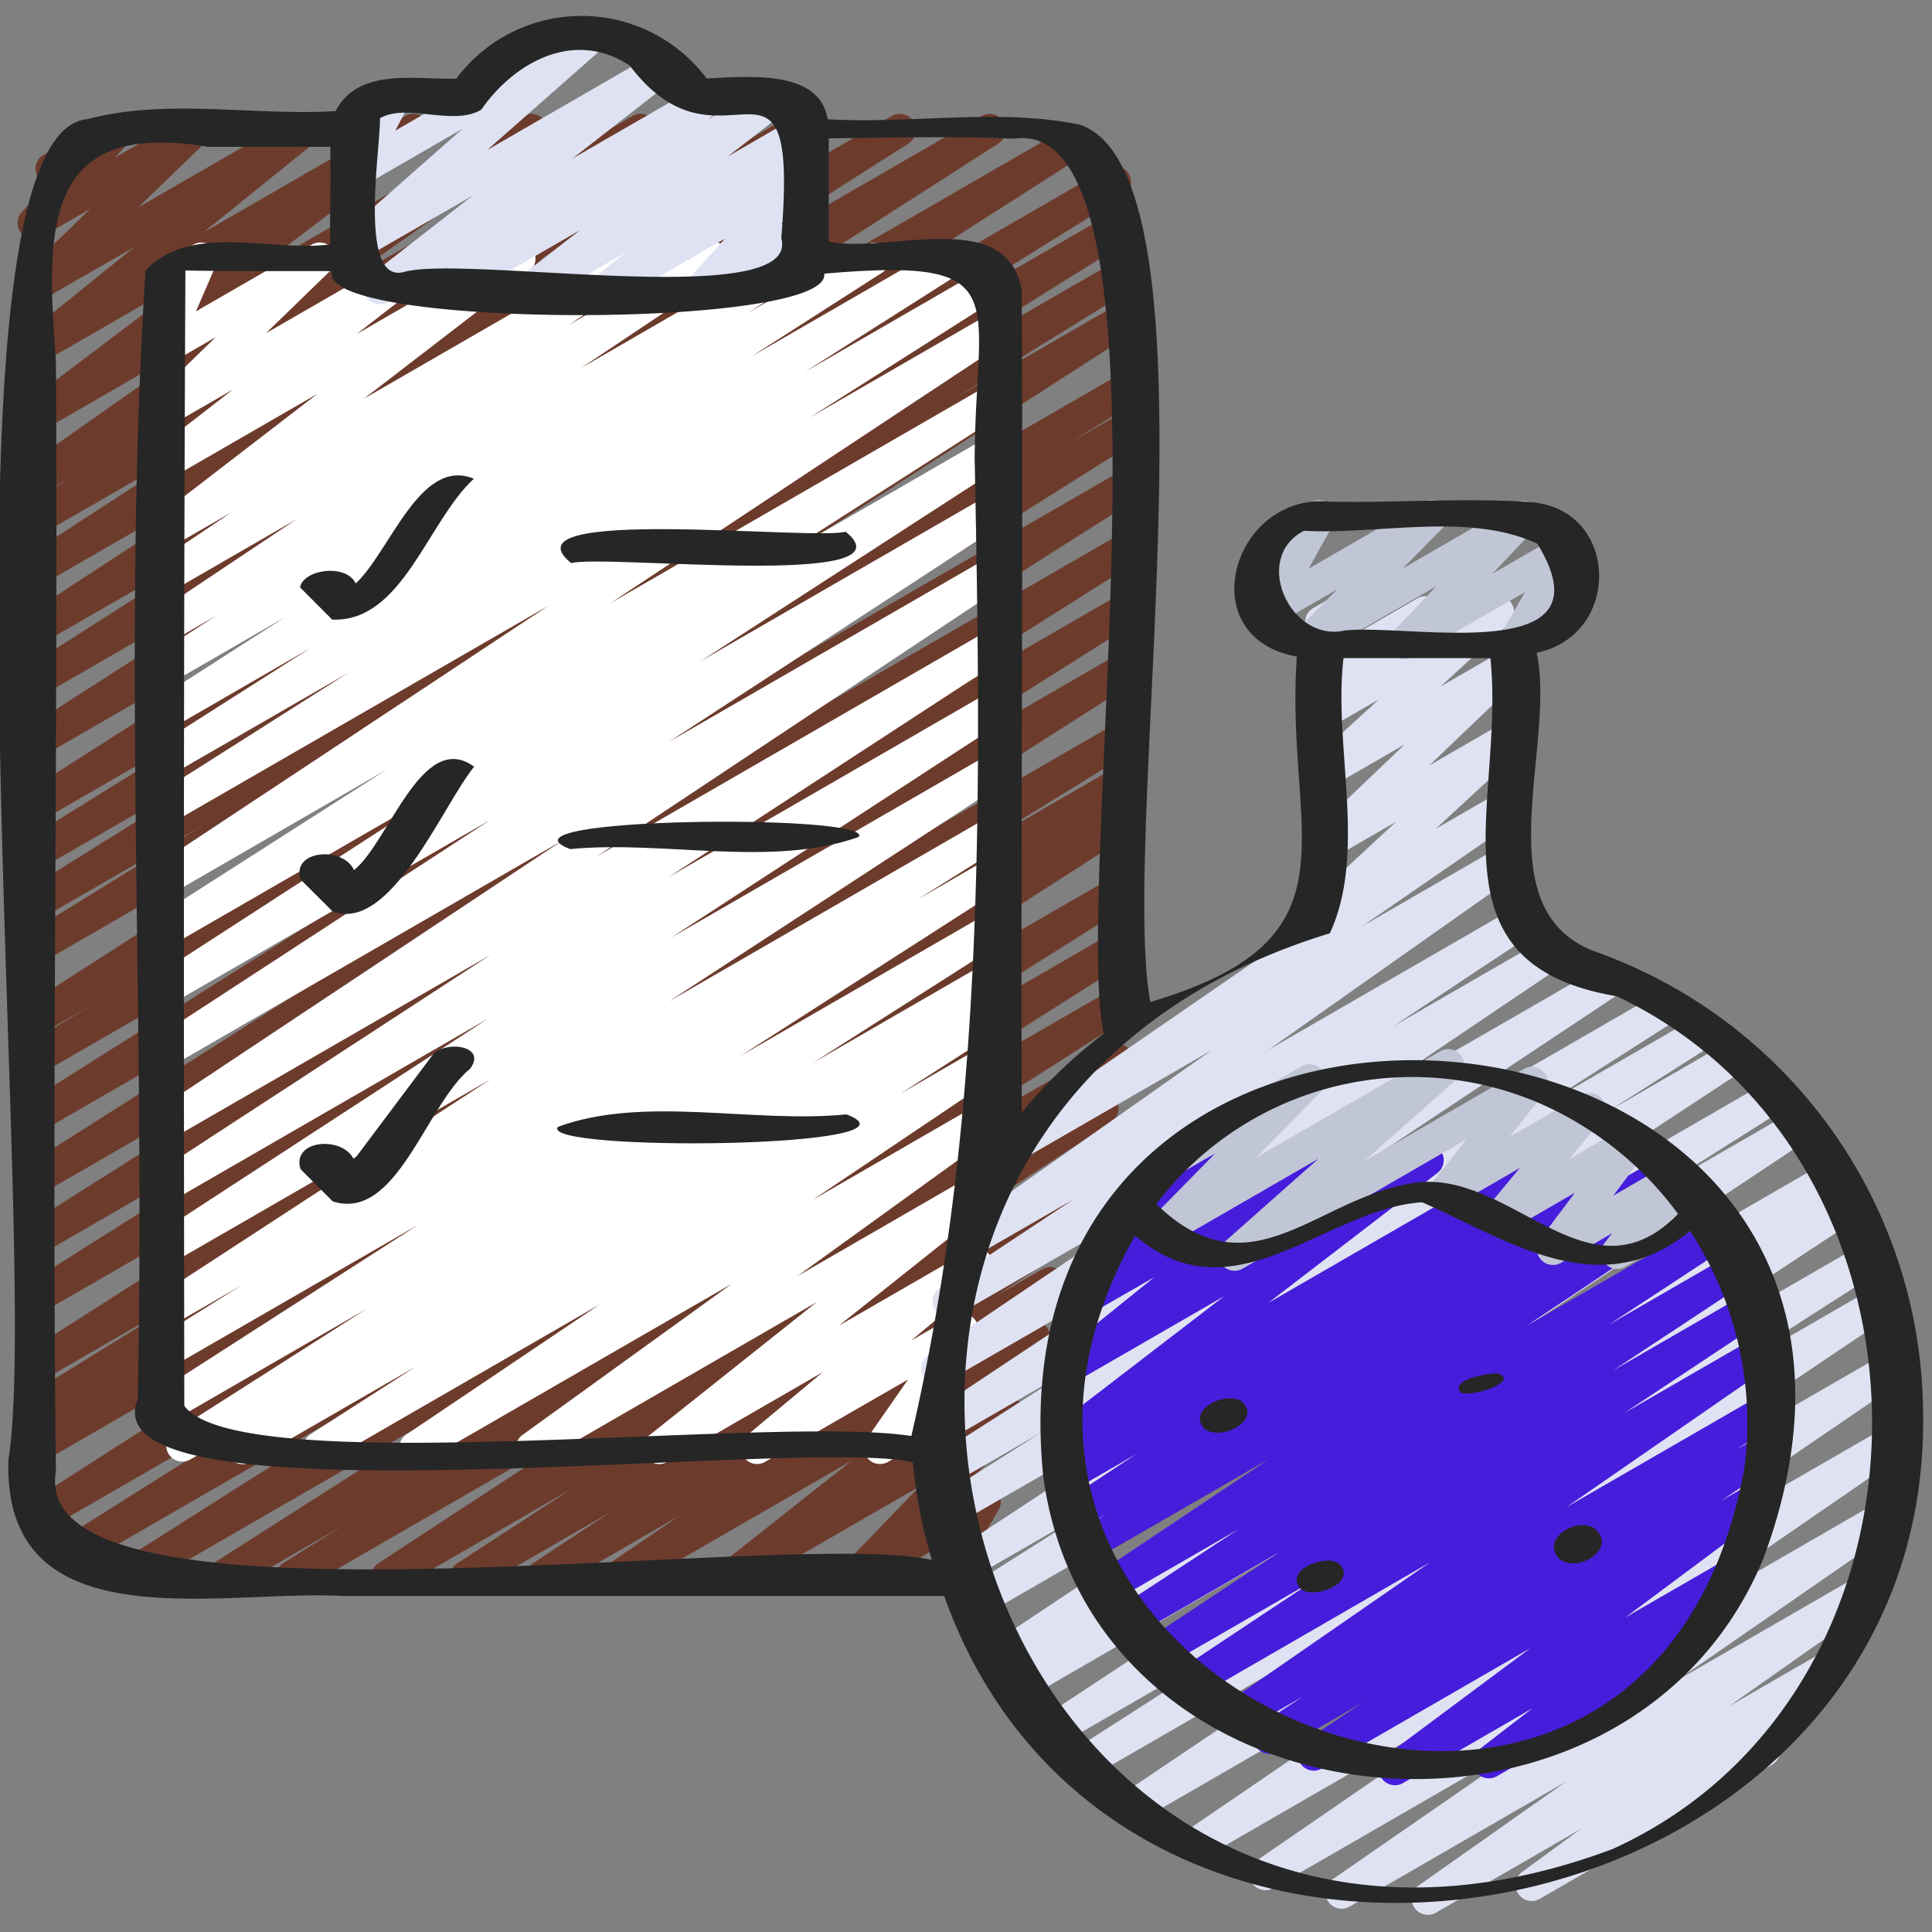
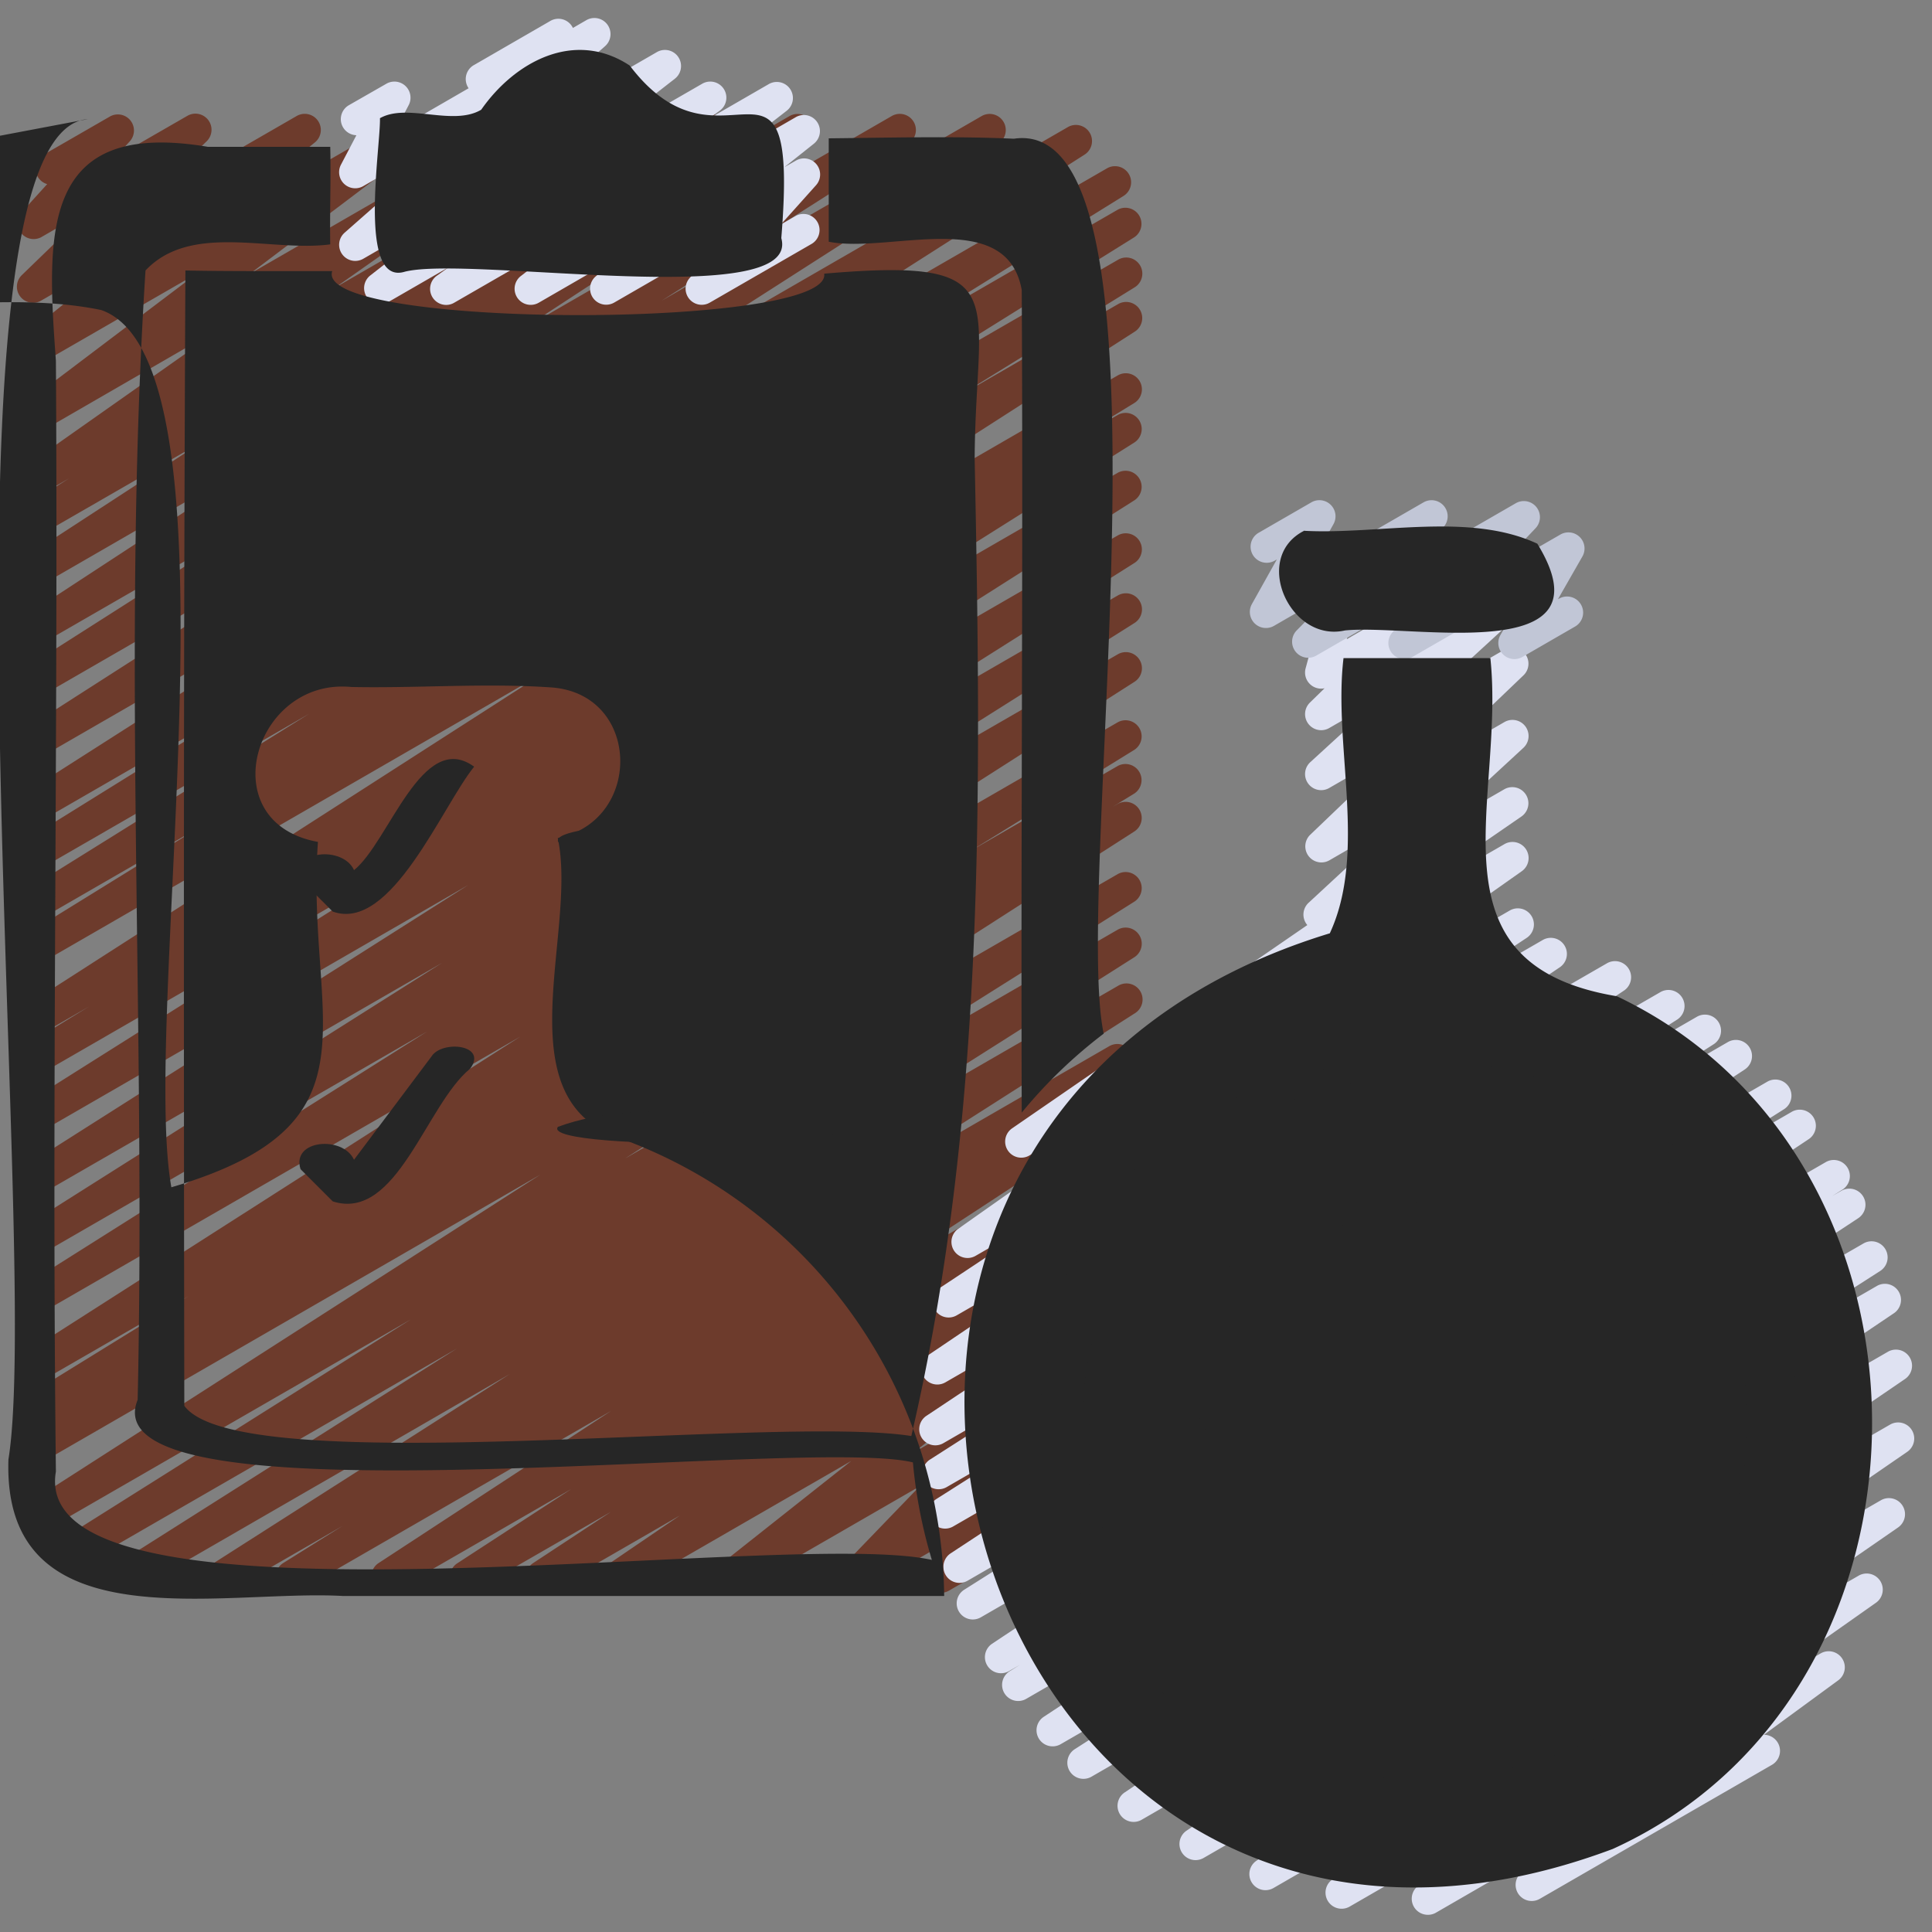
<svg xmlns="http://www.w3.org/2000/svg" id="Icons" viewBox="0 0 60 60">
  <rect x="0" y="0" width="60" height="60" fill="#808080" stroke="none" />
  <path d="m14.472 49.47a.5.5 0 0 1 -.273-.919l3.541-2.306-5.47 3.155a.5.5 0 0 1 -.524-.85l7.233-4.733-9.672 5.583a.5.5 0 0 1 -.516-.856l1.844-1.153-3.483 2.009a.5.5 0 0 1 -.519-.854l9.2-5.874-11.647 6.728a.5.5 0 0 1 -.518-.854l10.519-6.665-11.836 6.831a.5.5 0 0 1 -.517-.856l10.922-6.879-11.278 6.51a.5.5 0 0 1 -.521-.853l15.826-10.156-15.5 8.95a.5.5 0 0 1 -.51-.86l.668-.409-.158.091a.5.5 0 0 1 -.512-.858l5.075-3.133-4.566 2.634a.5.5 0 0 1 -.519-.854l15.4-9.848-14.881 8.589a.5.5 0 0 1 -.516-.855l12.5-7.89-11.984 6.918a.5.5 0 0 1 -.517-.853l12.97-8.2-12.453 7.185a.5.5 0 0 1 -.517-.855l13.782-8.747-13.265 7.659a.5.5 0 0 1 -.516-.856l12.174-7.674-11.658 6.73a.5.5 0 0 1 -.511-.859l1.994-1.223-1.483.855a.5.5 0 0 1 -.52-.853l16.2-10.408-15.68 9.053a.5.5 0 0 1 -.512-.858l5.5-3.4-4.988 2.88a.5.5 0 0 1 -.514-.856l8.834-5.506-8.318 4.8a.5.5 0 0 1 -.513-.858l7.368-4.578-6.857 3.959a.5.5 0 0 1 -.519-.854l13.508-8.625-12.989 7.499a.5.5 0 0 1 -.519-.854l11.585-7.427-11.066 6.389a.5.5 0 0 1 -.518-.854l7.672-4.89-7.154 4.126a.5.5 0 0 1 -.523-.851l8.775-5.739-8.252 4.764a.5.5 0 0 1 -.523-.852l5.6-3.648-5.077 2.926a.5.5 0 0 1 -.52-.854l1.38-.888-.86.5a.5.5 0 0 1 -.538-.841l6.38-4.492-5.842 3.375a.5.5 0 0 1 -.551-.832l5.38-4.068-4.829 2.783a.5.5 0 0 1 -.564-.821l3.47-2.8-2.906 1.672a.5.5 0 0 1 -.6-.792l2.12-2.053-1.52.877a.5.5 0 0 1 -.615-.766l.8-.882a.5.5 0 0 1 -.103-.918l2.049-1.18a.5.5 0 0 1 .619.77l-.456.5 2.24-1.29a.5.5 0 0 1 .6.792l-2.122 2.048 4.926-2.84a.5.5 0 0 1 .564.821l-3.47 2.803 6.282-3.624a.5.5 0 0 1 .552.831l-5.38 4.069 8.486-4.9a.5.5 0 0 1 .538.841l-6.38 4.49 9.238-5.331a.5.5 0 0 1 .521.853l-1.385.891 3.022-1.744a.5.5 0 0 1 .523.851l-5.593 3.649 7.792-4.5a.5.5 0 0 1 .524.85l-8.777 5.744 11.425-6.594a.5.5 0 0 1 .519.854l-7.674 4.887 9.949-5.741a.5.5 0 0 1 .52.853l-11.577 7.419 13.716-7.919a.5.5 0 0 1 .52.855l-13.518 8.63 14.237-8.218a.5.5 0 0 1 .513.857l-7.344 4.564 7.155-4.131a.5.5 0 0 1 .514.856l-8.837 5.51 8.327-4.808a.5.5 0 0 1 .512.859l-5.5 3.4 4.988-2.881a.5.5 0 0 1 .52.854l-16.205 10.41 15.686-9.056a.5.5 0 0 1 .511.859l-2.02 1.239 1.509-.87a.5.5 0 0 1 .516.855l-12.162 7.663 11.646-6.722a.5.5 0 0 1 .517.854l-13.782 8.75 13.265-7.658a.5.5 0 0 1 .517.855l-12.97 8.2 12.453-7.19a.5.5 0 0 1 .516.856l-12.5 7.889 11.983-6.918a.5.5 0 0 1 .519.854l-15.4 9.848 14.877-8.589a.5.5 0 0 1 .512.858l-5.075 3.133 4.563-2.634a.5.5 0 0 1 .51.859l-.669.41.159-.091a.5.5 0 0 1 .52.853l-15.825 10.162 15.31-8.838a.5.5 0 0 1 .516.855l-10.92 6.879 10.4-6.006a.5.5 0 0 1 .517.855l-10.51 6.663 10-5.773a.5.5 0 0 1 .519.855l-9.208 5.879 8.407-4.854a.5.5 0 0 1 .516.857l-1.849 1.156.881-.507a.5.5 0 0 1 .524.851l-7.235 4.734 6.09-3.516a.5.5 0 0 1 .523.852l-3.544 2.309 2.508-1.449a.5.5 0 0 1 .526.85l-2.425 1.6 1.407-.812a.5.5 0 0 1 .532.846l-2.183 1.484 1.151-.664a.5.5 0 0 1 .561.824l-4.049 3.2 2.758-1.592a.5.5 0 0 1 .609.781l-2.373 2.462.959-.553a.5.5 0 0 1 .682.686l-.7 1.2a.489.489 0 0 1 .146.16.5.5 0 0 1 -.182.683l-.806.464a.5.5 0 0 1 -.682-.685l.41-.7-2.4 1.384a.5.5 0 0 1 -.609-.78l2.372-2.458-5.613 3.239a.5.5 0 0 1 -.56-.824l4.05-3.205-6.98 4.029a.5.5 0 0 1 -.531-.845l2.187-1.489-4.043 2.334a.5.5 0 0 1 -.525-.849l2.429-1.6-4.252 2.449a.5.5 0 0 1 -.25.07z" fill="#6d3b2c" />
-   <path d="m7.534 45.471a.5.5 0 0 1 -.265-.924l.1-.064-1.469.848a.5.5 0 0 1 -.518-.854l6-3.826-6.102 3.526a.5.5 0 0 1 -.52-.854l8.231-5.288-7.711 4.451a.5.5 0 0 1 -.515-.856l2.728-1.711-2.213 1.281a.5.5 0 0 1 -.523-.851l10.476-6.83-9.953 5.742a.5.5 0 0 1 -.523-.852l10.4-6.775-9.875 5.7a.5.5 0 0 1 -.523-.852l10.469-6.824-9.948 5.742a.5.5 0 0 1 -.526-.848l12.71-8.447-12.184 7.034a.5.5 0 0 1 -.523-.852l10.461-6.819-9.938 5.737a.5.5 0 0 1 -.521-.852l9.469-6.13-8.948 5.165a.5.5 0 0 1 -.519-.854l7.269-4.647-6.75 3.9a.5.5 0 0 1 -.526-.849l12.284-8.13-11.758 6.785a.5.5 0 0 1 -.518-.855l6.046-3.838-5.528 3.187a.5.5 0 0 1 -.518-.855l4.869-3.1-4.351 2.515a.5.5 0 0 1 -.519-.853l4.1-2.632-3.581 2.068a.5.5 0 0 1 -.52-.853l1.962-1.259-1.442.832a.5.5 0 0 1 -.527-.848l4.454-2.975-3.927 2.267a.5.5 0 0 1 -.528-.848l2.439-1.636-1.911 1.1a.5.5 0 0 1 -.554-.829l5.134-3.951-4.58 2.644a.5.5 0 0 1 -.556-.827l2.506-1.947-1.95 1.123a.5.5 0 0 1 -.6-.791l2.02-1.961-1.418.818a.5.5 0 0 1 -.709-.63l.627-1.472a.51.51 0 0 1 -.555-.236.5.5 0 0 1 .184-.683l1.171-.668a.5.5 0 0 1 .709.631l-.624 1.439 3.591-2.07a.5.5 0 0 1 .6.791l-2.018 1.959 4.767-2.75a.5.5 0 0 1 .557.827l-2.505 1.948 4.808-2.775a.5.5 0 0 1 .554.829l-5.134 3.951 8.284-4.78a.5.5 0 0 1 .528.847l-2.438 1.636 4.301-2.483a.5.5 0 0 1 .528.848l-4.459 2.979 6.629-3.827a.5.5 0 0 1 .52.853l-1.964 1.26 3.666-2.113a.5.5 0 0 1 .519.853l-4.09 2.623 6.021-3.476a.5.5 0 0 1 .518.854l-4.868 3.094 5.671-3.274a.5.5 0 0 1 .519.855l-6.047 3.843 5.577-3.221a.494.494 0 0 1 .675.17.5.5 0 0 1 -.149.68l-12.284 8.129 11.758-6.788a.5.5 0 0 1 .519.854l-7.269 4.647 6.75-3.9a.5.5 0 0 1 .521.852l-9.469 6.13 8.948-5.165a.5.5 0 0 1 .523.852l-10.466 6.825 9.944-5.74a.5.5 0 0 1 .526.849l-12.71 8.446 12.184-7.033a.5.5 0 0 1 .523.851l-10.469 6.824 9.946-5.741a.5.5 0 0 1 .523.852l-10.4 6.775 9.875-5.7a.5.5 0 0 1 .523.852l-10.467 6.828 9.946-5.742a.5.5 0 0 1 .515.856l-2.747 1.723 2.232-1.288a.5.5 0 0 1 .52.853l-8.231 5.284 7.711-4.451a.5.5 0 0 1 .518.854l-6 3.824 5.483-3.165a.5.5 0 0 1 .515.856l-.409.256a.5.5 0 0 1 .414.9l-3.285 2.11 2.765-1.6a.5.5 0 0 1 .529.848l-6.008 4.043 5.478-3.161a.5.5 0 0 1 .543.837l-6.5 4.694 5.924-3.421a.5.5 0 0 1 .562.824l-5.2 4.137 4.041-2.332a.5.5 0 0 1 .57.816l-2.361 1.976 1.335-.771a.5.5 0 0 1 .661.718l-1.278 1.843.037-.022a.5.5 0 0 1 .5.866l-1.976 1.135a.5.5 0 0 1 -.661-.717l1.282-1.841-4.44 2.558a.5.5 0 0 1 -.571-.816l2.365-1.972-4.83 2.788a.5.5 0 0 1 -.562-.824l5.2-4.136-8.591 4.96a.5.5 0 0 1 -.543-.838l6.5-4.693-9.582 5.531a.5.5 0 0 1 -.53-.847l6.008-4.043-8.471 4.89a.5.5 0 0 1 -.52-.853l3.28-2.107-5.129 2.96a.5.5 0 0 1 -.25.071z" fill="#fff" />
  <path d="m44.343 59.466a.5.5 0 0 1 -.288-.909l4.57-3.22-6.714 3.876a.5.5 0 0 1 -.534-.844l6.911-4.78-8.733 5.042a.5.5 0 0 1 -.534-.845l9.279-6.386-10.92 6.3a.5.5 0 0 1 -.532-.846l10.843-7.404-12.22 7.055a.5.5 0 0 1 -.53-.848l11.305-7.613-12.346 7.131a.5.5 0 0 1 -.52-.854l6.388-4.095-6.827 3.941a.5.5 0 0 1 -.526-.85l10.7-7.053-11.253 6.5a.5.5 0 0 1 -.514-.857l.331-.207-.356.205a.5.5 0 0 1 -.526-.848l11.623-7.735-11.95 6.9a.5.5 0 0 1 -.518-.856l4-2.529-3.907 2.256a.5.5 0 0 1 -.524-.851l9.8-6.445-9.731 5.615a.5.5 0 0 1 -.518-.854l3.253-2.064-2.934 1.694a.5.5 0 0 1 -.52-.853l4.286-2.744-3.87 2.234a.5.5 0 0 1 -.527-.848l7.969-5.3-7.372 4.255a.5.5 0 0 1 -.53-.847l7.358-4.973-6.473 3.737a.5.5 0 0 1 -.526-.85l4.143-2.745-3.029 1.746a.5.5 0 0 1 -.538-.842l7.863-5.539-5.654 3.264a.5.5 0 0 1 -.534-.845l9.163-6.309a.325.325 0 0 1 -.023-.029.5.5 0 0 1 .063-.664l2.72-2.518-2.075 1.2a.5.5 0 0 1 -.595-.794l2.926-2.8-2.336 1.348a.5.5 0 0 1 -.653-.137.5.5 0 0 1 .065-.665l2.129-1.948-1.541.888a.5.5 0 0 1 -.6-.79l.456-.445a.5.5 0 0 1 -.589-.619l.267-.986a.491.491 0 0 1 -.217-.2.5.5 0 0 1 .182-.682l.5-.291a.5.5 0 0 1 .733.563l-.187.69 2.193-1.267a.5.5 0 0 1 .6.79l-.389.379 2.046-1.181a.5.5 0 0 1 .588.8l-2.123 1.948 1.98-1.142a.5.5 0 0 1 .595.794l-2.926 2.8 2.331-1.346a.5.5 0 0 1 .59.8l-2.723 2.515 2.133-1.23a.5.5 0 0 1 .534.844l-4.946 3.409 4.412-2.547a.5.5 0 0 1 .538.842l-7.858 5.542 7.486-4.323a.5.5 0 0 1 .526.85l-4.141 2.744 4.65-2.684a.5.5 0 0 1 .53.846l-7.362 4.967 8.811-5.081a.5.5 0 0 1 .528.849l-7.97 5.3 9.116-5.262a.5.5 0 0 1 .52.853l-4.287 2.741 4.893-2.824a.5.5 0 0 1 .518.855l-3.255 2.069 3.7-2.139a.5.5 0 0 1 .524.851l-9.8 6.444 10.5-6.064a.5.5 0 0 1 .518.855l-4 2.529 4.253-2.455a.5.5 0 0 1 .526.848l-11.613 7.725 12.145-7.012a.5.5 0 0 1 .514.856l-.332.208.294-.169a.5.5 0 0 1 .526.849l-10.7 7.057 10.86-6.27a.5.5 0 0 1 .519.854l-6.378 4.09 6.253-3.611a.5.5 0 0 1 .53.848l-11.313 7.618 11.14-6.431a.5.5 0 0 1 .532.846l-10.84 7.4 10.379-5.986a.5.5 0 0 1 .533.845l-9.275 6.387 8.458-4.883a.5.5 0 0 1 .534.844l-6.91 4.779 5.686-3.282a.5.5 0 0 1 .538.841l-4.57 3.219 2.848-1.643a.5.5 0 0 1 .546.836l-2.308 1.691a.5.5 0 0 1 .25.933l-7.211 4.162a.5.5 0 0 1 -.546-.836l1.82-1.333-4.5 2.6a.493.493 0 0 1 -.25.065z" fill="#dfe2f2" />
-   <path d="m43.32 55.442a.5.5 0 0 1 -.3-.9l4.507-3.357-6.474 3.737a.5.5 0 0 1 -.529-.848l1.752-1.174-2.6 1.5a.5.5 0 0 1 -.526-.85l1.3-.855-1.912 1.1a.5.5 0 0 1 -.534-.844l6.409-4.433-7.313 4.226a.5.5 0 0 1 -.527-.849l4.265-2.832-4.713 2.721a.5.5 0 0 1 -.525-.849l4.137-2.735-4.437 2.563a.5.5 0 0 1 -.525-.851l3.688-2.42-3.827 2.208a.5.5 0 0 1 -.528-.848l5.3-3.54-5.375 3.1a.5.5 0 0 1 -.521-.852l.836-.54-.648.38a.5.5 0 0 1 -.524-.85l2.126-1.4-1.869 1.079a.5.5 0 0 1 -.525-.85l.353-.232a.5.5 0 0 1 -.5-.855l5.257-4.038-4.626 2.67a.5.5 0 0 1 -.565-.822l3.022-2.439-1.949 1.12a.5.5 0 0 1 -.623-.765l2.269-2.542a.5.5 0 0 1 -.023-.878l1.734-1a.5.5 0 0 1 .623.765l-1.783 2 4.795-2.763a.5.5 0 0 1 .564.821l-3.019 2.438 5.649-3.261a.5.5 0 0 1 .555.829l-5.257 4.039 8.435-4.87a.5.5 0 0 1 .525.85l-.306.2 1.823-1.053a.5.5 0 0 1 .525.85l-2.121 1.393 3.057-1.765a.5.5 0 0 1 .522.853l-.831.536 1.181-.682a.5.5 0 0 1 .528.849l-5.3 3.539 5.7-3.293a.5.5 0 0 1 .524.851l-3.689 2.421 3.749-2.164a.5.5 0 0 1 .525.849l-4.141 2.735 4.1-2.368a.5.5 0 0 1 .527.85l-4.271 2.835 4.077-2.354a.5.5 0 0 1 .535.844l-6.411 4.435 6.062-3.5a.5.5 0 0 1 .525.85l-1.294.852.728-.42a.5.5 0 0 1 .528.848l-1.746 1.171.983-.567a.5.5 0 0 1 .548.834l-4.508 3.359 3.094-1.786a.5.5 0 0 1 .556.828l-1.98 1.529a.5.5 0 0 1 .279.931l-5.939 3.428a.5.5 0 0 1 -.555-.828l1.663-1.283-4.021 2.322a.491.491 0 0 1 -.25.067z" fill="#461ddb" />
  <path d="m38.338 39.464a.5.5 0 0 1 -.332-.874l2.94-2.605-4.6 2.656a.5.5 0 0 1 -.607-.784l2-2.038-.855.494a.5.5 0 1 1 -.5-.866l4.034-2.33a.5.5 0 0 1 .606.783l-2 2.04 5.707-3.294a.5.5 0 0 1 .582.806l-2.94 2.606 4.953-2.86a.5.5 0 0 1 .642.744l-1.08 1.358 2.233-1.289a.5.5 0 0 1 .635.752l-1.026 1.237 1.8-1.041a.5.5 0 0 1 .65.733l-1.08 1.441 1.714-.99a.5.5 0 0 1 .643.741l-.235.3.337-.2a.5.5 0 0 1 .5.865l-2.583 1.492a.5.5 0 0 1 -.643-.742l.235-.3-1.589.918a.5.5 0 0 1 -.65-.734l1.084-1.443-2.1 1.214a.5.5 0 0 1 -.635-.752l1.022-1.229-2.093 1.208a.5.5 0 0 1 -.641-.744l1.08-1.357-6.958 4.02a.49.49 0 0 1 -.25.064z" fill="#c1c6d6" />
  <path d="m43.617 20.47a.5.5 0 0 1 -.363-.844l1.346-1.414-3.725 2.15a.5.5 0 0 1 -.606-.783l1.253-1.272-1.956 1.129a.5.5 0 0 1 -.687-.677l.775-1.386-.084.048a.5.5 0 0 1 -.5-.865l1.657-.956a.5.5 0 0 1 .686.676l-.775 1.386 3.573-2.062a.5.5 0 0 1 .606.783l-1.251 1.27 3.51-2.026a.5.5 0 0 1 .613.776l-1.34 1.414 2.111-1.217a.5.5 0 0 1 .684.68l-.761 1.33.051-.028a.5.5 0 0 1 .5.865l-1.655.956a.5.5 0 0 1 -.683-.68l.76-1.332-3.489 2.009a.49.49 0 0 1 -.25.07z" fill="#c1c6d6" />
  <path d="m14.964 2.956a.5.5 0 0 1 -.25-.933l2.359-1.362a.5.5 0 1 1 .5.865l-2.359 1.363a.494.494 0 0 1 -.25.067z" fill="#dfe2f2" />
  <path d="m13.858 9.47a.5.5 0 0 1 -.293-.906l.367-.264-1.874 1.081a.5.5 0 0 1 -.558-.827l3.174-2.476-3.394 1.959a.5.5 0 0 1 -.58-.808l3.664-3.229-3.084 1.781a.5.5 0 0 1 -.692-.665l.48-.916a.5.5 0 0 1 -.235-.932l1.167-.668a.5.5 0 0 1 .692.665l-.415.792 5.935-3.432a.5.5 0 0 1 .58.808l-3.665 3.229 5.273-3.044a.5.5 0 0 1 .558.827l-3.177 2.477 4.028-2.322a.5.5 0 0 1 .543.838l-.367.265 1.888-1.09a.5.5 0 0 1 .557.828l-1.83 1.42 2.12-1.226a.5.5 0 0 1 .561.823l-.925.737.364-.209a.5.5 0 0 1 .622.767l-1.092 1.219.47-.271a.5.5 0 0 1 .5.865l-3.18 1.834a.5.5 0 0 1 -.622-.766l1.092-1.22-3.441 1.986a.5.5 0 0 1 -.561-.823l.925-.737-2.7 1.56a.5.5 0 0 1 -.557-.828l1.836-1.423-3.904 2.251a.493.493 0 0 1 -.25.07z" fill="#dfe2f2" />
  <g fill="#262626">
-     <path d="m2.722 3.7c-5.072.39-1.413 35.167-2.46 41.622-.195 5.756 6.606 4.028 10.391 4.243h18.669c5.588 15.674 30.742 10.8 30.4-5.755a15.293 15.293 0 0 0 -10.132-14.24c-3.562-1.269-1.244-6.381-1.868-9.3 2.671-.541 2.581-4.519-.244-4.679-2.043-.137-4.12.031-6.17-.011-3.025-.294-4.349 4.211-1.034 4.811-.39 5.566 2.137 8.755-4.552 10.726-.964-5.37 2.374-25.661-2.18-27.244-2.538-.524-5.261-.013-7.841-.171-.245-1.541-2.411-1.328-3.756-1.266a4.858 4.858 0 0 0 -7.776.007c-1.273.033-3.038-.354-3.747 1.007-2.522.156-5.234-.407-7.7.25zm3.036 4.7c1.415.029 3.068.016 4.56.019-.6 1.8 15.537 1.818 15.278.08 6-.519 4.7.7 4.673 5.744.206 10.36.344 20.418-1.967 30.354-4.302-.677-20.865 1.403-22.578-.938-.019-11.721-.024-23.535.034-35.267zm34.756 8.085c2.313.121 5.107-.588 7.229.4 2.362 3.855-3.9 2.483-5.975 2.694-1.709.389-2.911-2.279-1.254-3.102zm.78 12.509c1.175-2.517.105-5.833.43-8.555h4.561c.466 4.437-2.072 9.5 3.927 10.5 10.586 5.025 10.594 21.6-.126 26.482-19.939 7.479-28.911-22.299-8.792-28.435zm-9.807-24.686c5.4-.8 1.812 23.179 2.789 27.793a15.108 15.108 0 0 0 -2.545 2.452c-.03-8.514.046-17.036 0-25.546-.468-2.606-4.126-1.125-5.994-1.5 0-1.07 0-2.141 0-3.211 1.916-.019 3.841-.072 5.75.012zm-19.687-.637c.847-.481 2.261.259 3.144-.263 1.034-1.483 2.891-2.508 4.612-1.373 2.906 3.83 5.272-1.576 4.708 5.36.634 2.276-9.7.526-11.7 1.045-1.464.435-.742-3.871-.764-4.769zm-5.344.889h3.8c.025 1.009-.018 2.019 0 3.029-1.837.246-4.326-.689-5.737.811-.737 11.531.018 23.424-.244 35.072-1.624 4.022 20.659 1.113 24.076 1.944a15.223 15.223 0 0 0 .589 3.029c-4.573-1.028-28.14 2.677-27.204-2.745-.133-11.5.075-23 0-34.5-.291-3.981-.478-7.514 4.72-6.64z" />
+     <path d="m2.722 3.7c-5.072.39-1.413 35.167-2.46 41.622-.195 5.756 6.606 4.028 10.391 4.243h18.669a15.293 15.293 0 0 0 -10.132-14.24c-3.562-1.269-1.244-6.381-1.868-9.3 2.671-.541 2.581-4.519-.244-4.679-2.043-.137-4.12.031-6.17-.011-3.025-.294-4.349 4.211-1.034 4.811-.39 5.566 2.137 8.755-4.552 10.726-.964-5.37 2.374-25.661-2.18-27.244-2.538-.524-5.261-.013-7.841-.171-.245-1.541-2.411-1.328-3.756-1.266a4.858 4.858 0 0 0 -7.776.007c-1.273.033-3.038-.354-3.747 1.007-2.522.156-5.234-.407-7.7.25zm3.036 4.7c1.415.029 3.068.016 4.56.019-.6 1.8 15.537 1.818 15.278.08 6-.519 4.7.7 4.673 5.744.206 10.36.344 20.418-1.967 30.354-4.302-.677-20.865 1.403-22.578-.938-.019-11.721-.024-23.535.034-35.267zm34.756 8.085c2.313.121 5.107-.588 7.229.4 2.362 3.855-3.9 2.483-5.975 2.694-1.709.389-2.911-2.279-1.254-3.102zm.78 12.509c1.175-2.517.105-5.833.43-8.555h4.561c.466 4.437-2.072 9.5 3.927 10.5 10.586 5.025 10.594 21.6-.126 26.482-19.939 7.479-28.911-22.299-8.792-28.435zm-9.807-24.686c5.4-.8 1.812 23.179 2.789 27.793a15.108 15.108 0 0 0 -2.545 2.452c-.03-8.514.046-17.036 0-25.546-.468-2.606-4.126-1.125-5.994-1.5 0-1.07 0-2.141 0-3.211 1.916-.019 3.841-.072 5.75.012zm-19.687-.637c.847-.481 2.261.259 3.144-.263 1.034-1.483 2.891-2.508 4.612-1.373 2.906 3.83 5.272-1.576 4.708 5.36.634 2.276-9.7.526-11.7 1.045-1.464.435-.742-3.871-.764-4.769zm-5.344.889h3.8c.025 1.009-.018 2.019 0 3.029-1.837.246-4.326-.689-5.737.811-.737 11.531.018 23.424-.244 35.072-1.624 4.022 20.659 1.113 24.076 1.944a15.223 15.223 0 0 0 .589 3.029c-4.573-1.028-28.14 2.677-27.204-2.745-.133-11.5.075-23 0-34.5-.291-3.981-.478-7.514 4.72-6.64z" />
    <path d="m32.4 45.857c1.521 11.252 18.161 12.765 22.369 2.53 6.844-18.472-24.309-21.698-22.369-2.53zm21.769-.252c-3 16.646-26.937 6.994-18.918-7.235 3.059 2.642 5.919-.841 8.915-1.032 2.653 1.163 5.517 3.194 8.317.89a10.843 10.843 0 0 1 1.688 7.377zm-5.117-10.7a10.546 10.546 0 0 1 3.061 2.795c-2.744 2.815-5.118-1.3-8.083-.979-3.116.389-5.144 3.556-8.12.673a9.98 9.98 0 0 1 13.144-2.488z" />
    <path d="m38.565 43.525c-.5-.35-1.762.282-1.13.868.505.351 1.765-.282 1.13-.868z" />
    <path d="m41.571 48.548c-.468-.294-1.754.26-1.142.823.471.294 1.754-.261 1.142-.823z" />
-     <path d="m46.476 42.646c-.306.02-1.438.188-1.118.6.33.169 1.935-.377 1.118-.6z" />
-     <path d="m49.556 47.492c-.559-.434-1.768.319-1.112.934.556.434 1.768-.318 1.112-.934z" />
    <path d="m10.316 19.242c2.179.092 2.961-3.054 4.4-4.374-1.662-.694-2.6 2.258-3.668 3.252-.295-.624-1.627-.444-1.73.122z" />
-     <path d="m17.739 17.487c1.062-.278 10.738.816 8.523-.974-1.062.278-10.74-.813-8.523.974z" />
    <path d="m10.334 28.31c1.811.655 3.395-3.273 4.391-4.5-1.614-1.175-2.644 2.34-3.73 3.213-.337-.755-1.954-.63-1.661.29z" />
    <path d="m17.707 26.369c2.908-.281 6.266.586 8.961-.377.532-.728-11.62-.625-8.961.377z" />
    <path d="m10.334 37.31c1.989.639 2.9-3.011 4.266-4.12.559-.754-.877-.895-1.2-.38l-2.406 3.208c-.338-.756-1.955-.63-1.66.292q.501.5 1 1z" />
    <path d="m26.287 34.608c-2.9.29-6.284-.6-8.959.387-.637.788 11.754.673 8.959-.387z" />
  </g>
</svg>